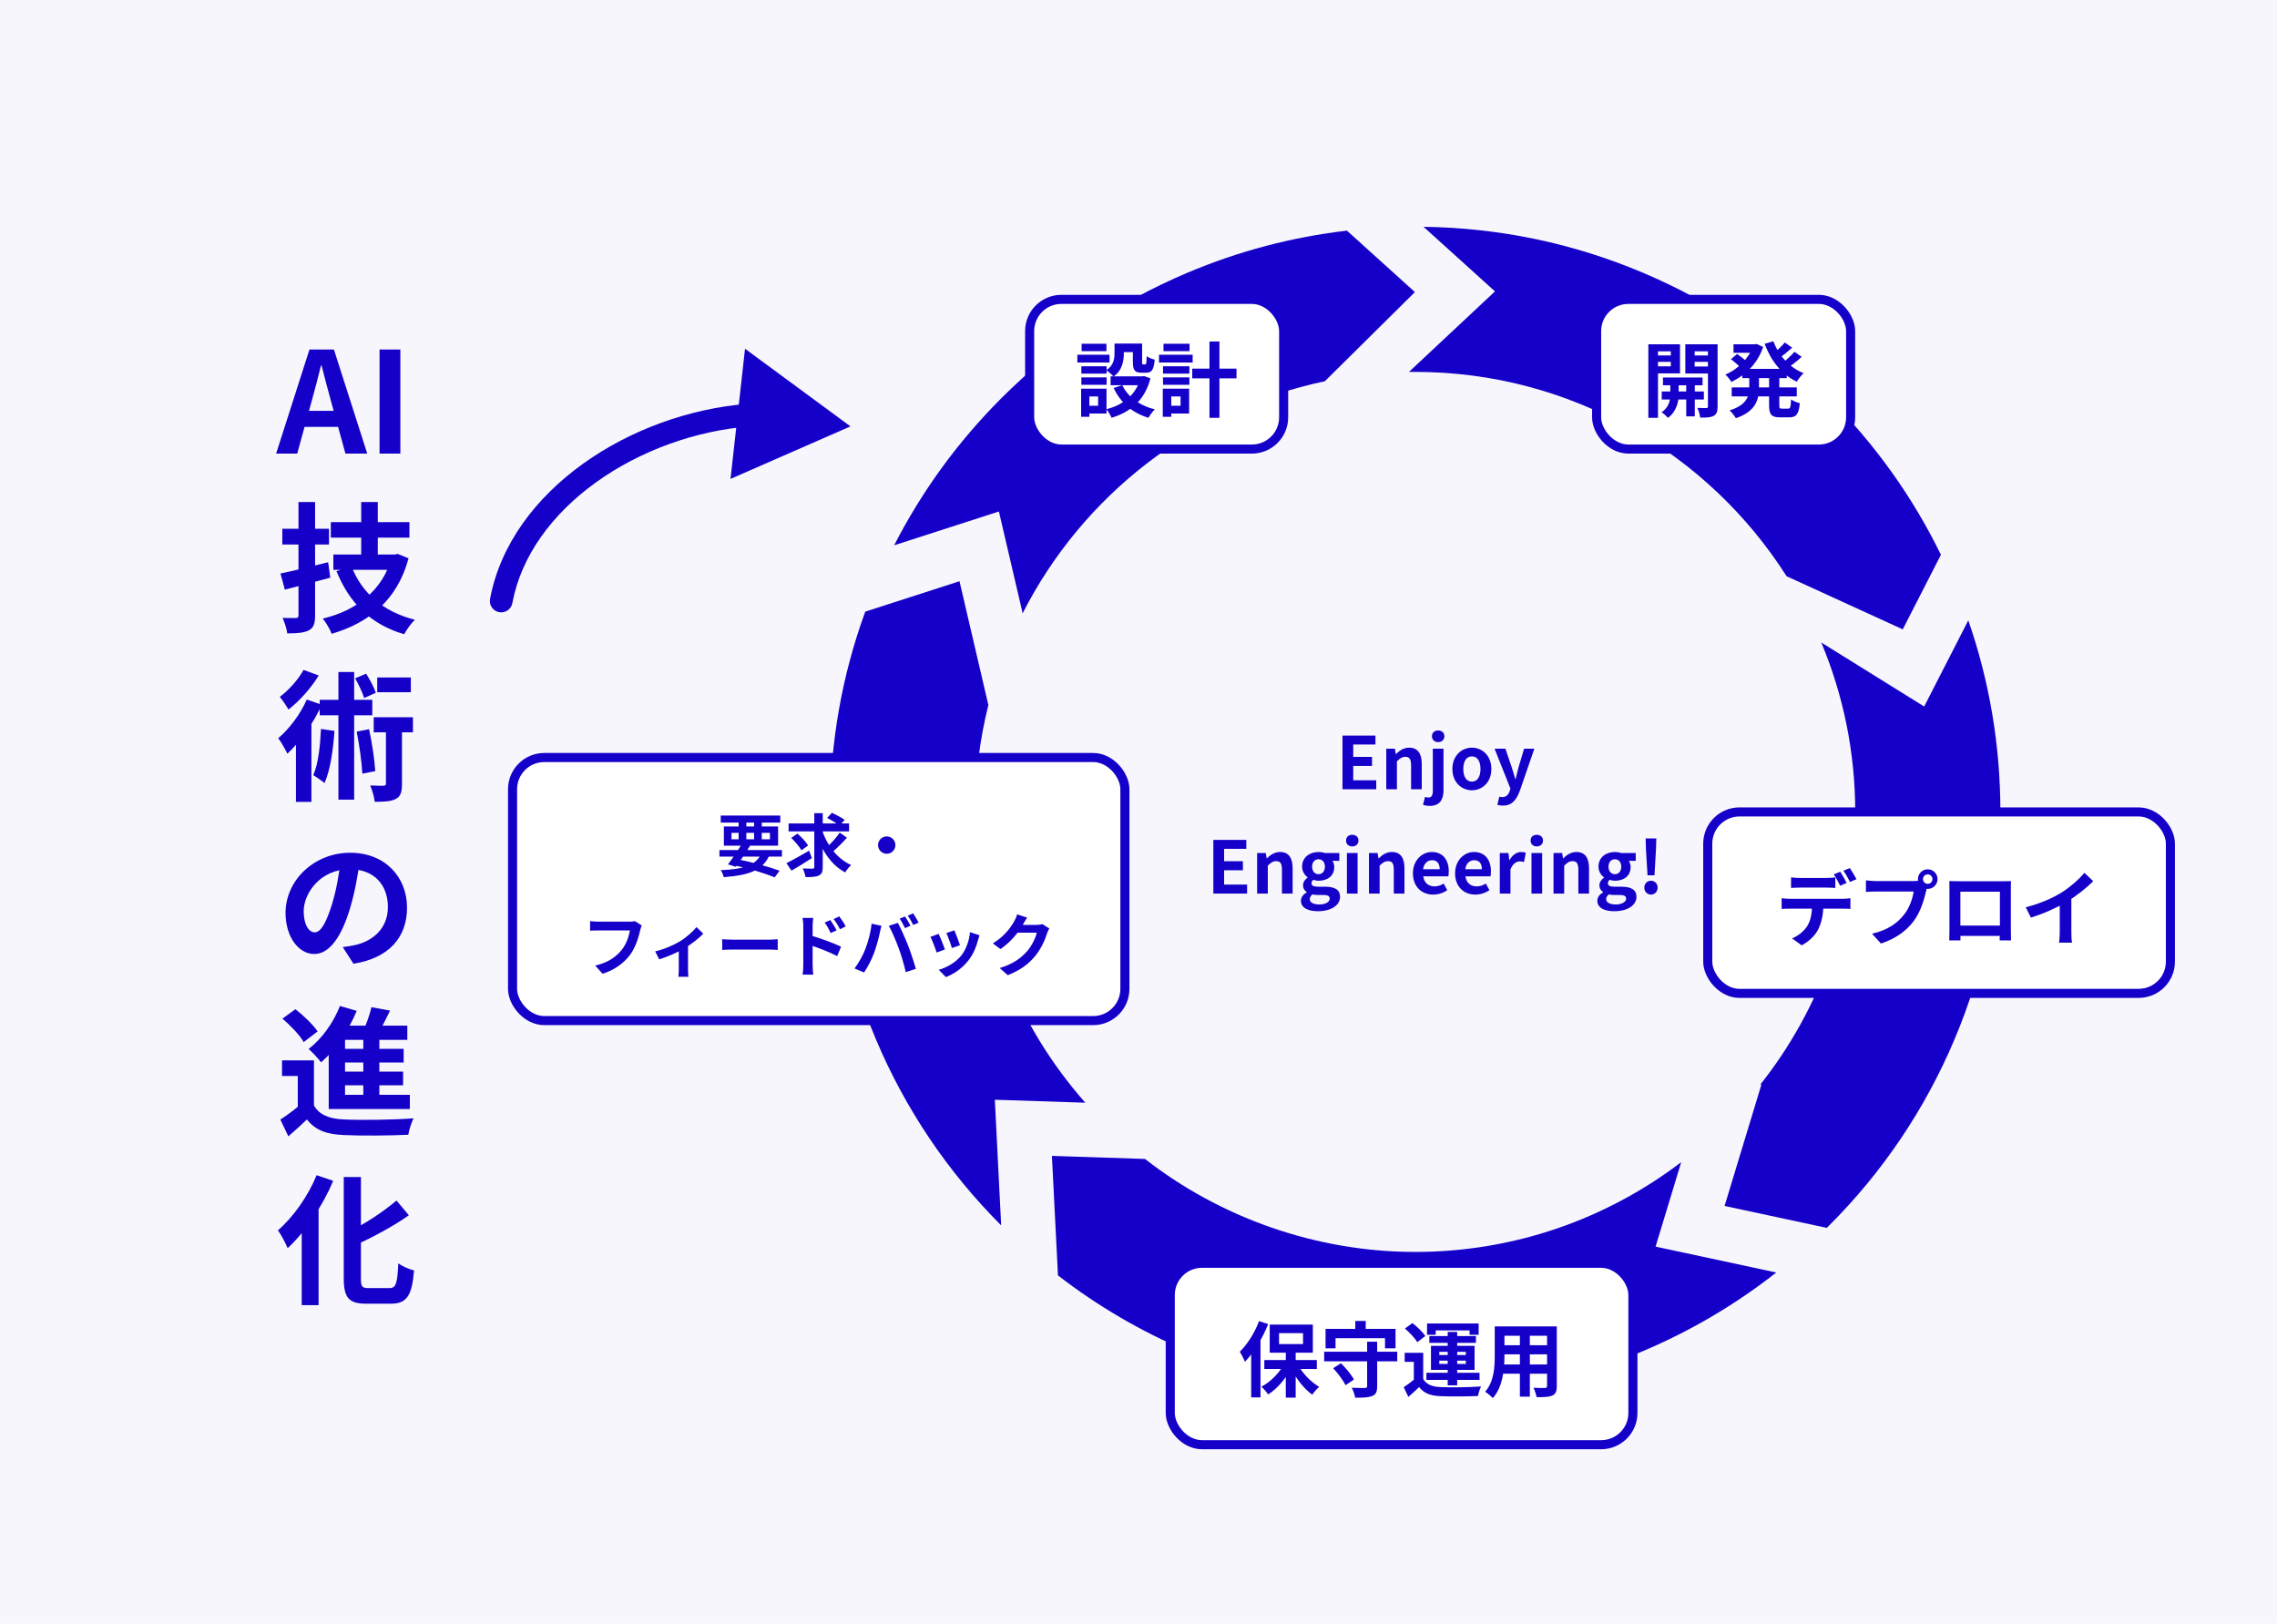
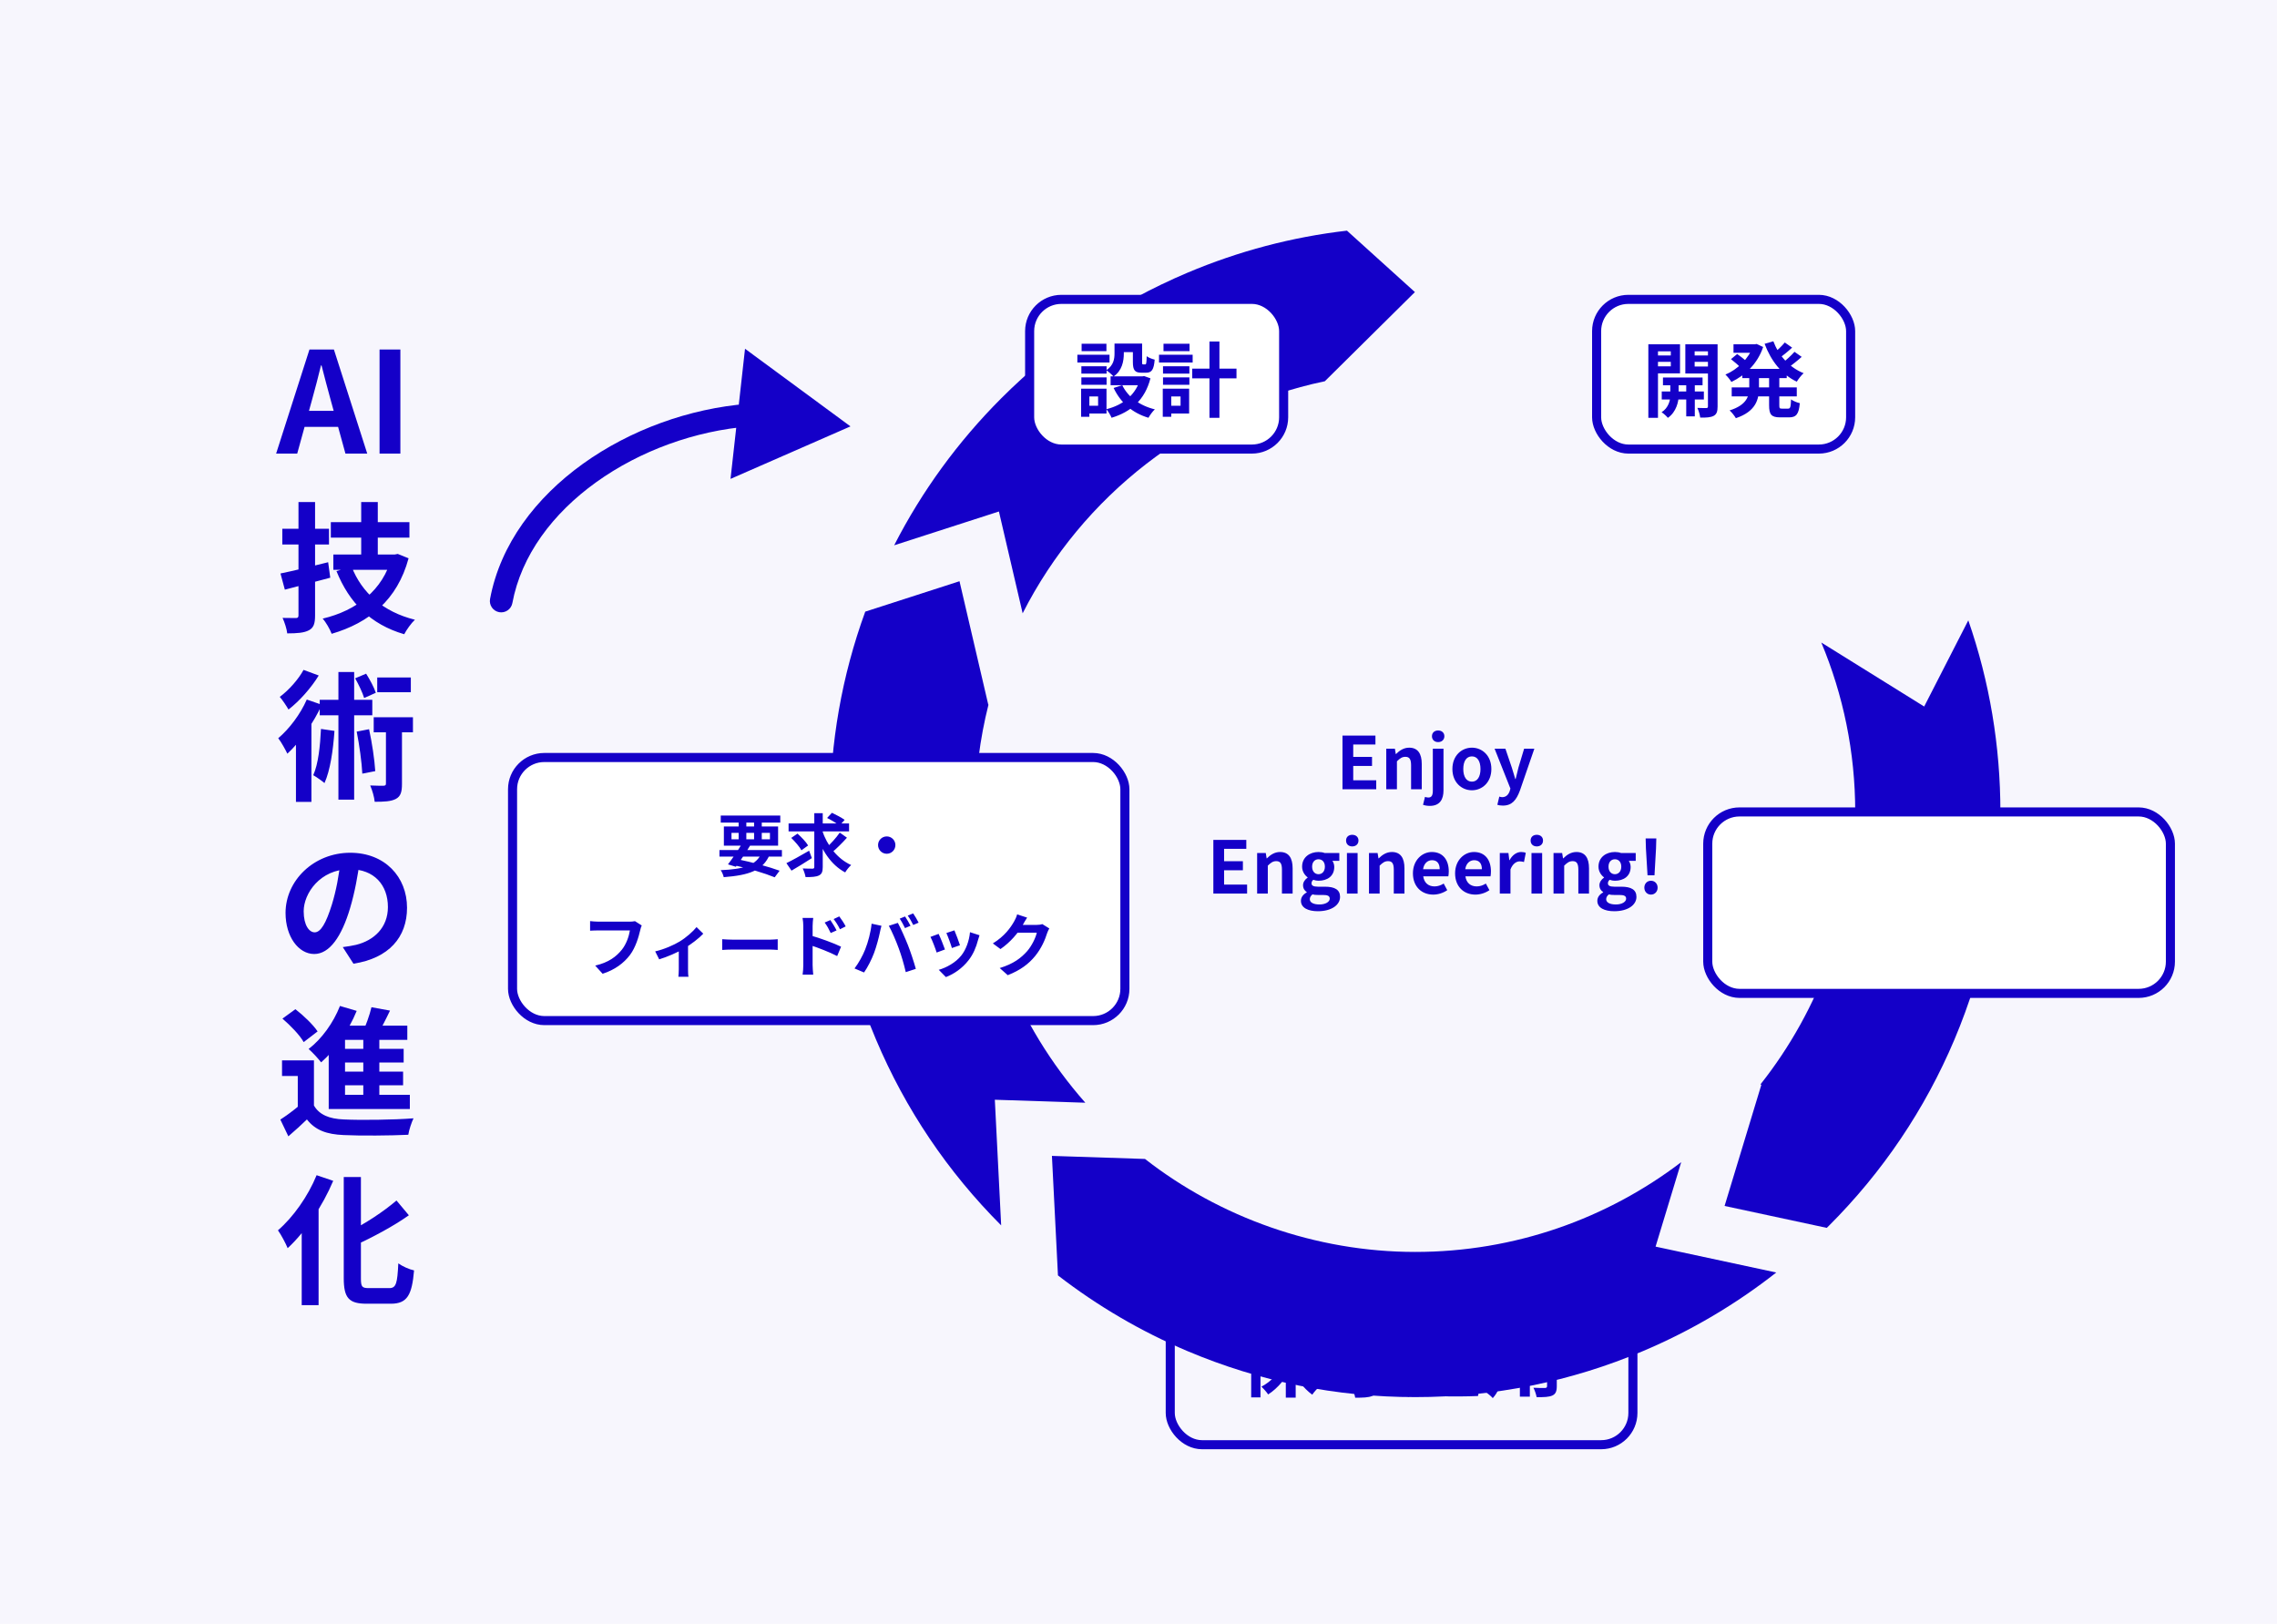
<svg xmlns="http://www.w3.org/2000/svg" width="502" height="358" viewBox="0 0 502 358" fill="none">
  <rect width="502" height="358" fill="#F7F6FD" />
  <path d="M60.876 100L68.223 77.06H73.617L80.964 100H76.159L72.873 88.065C72.191 85.678 71.54 83.012 70.889 80.563H70.765C70.145 83.043 69.494 85.678 68.812 88.065L65.526 100H60.876ZM65.433 94.11V90.576H76.345V94.11H65.433ZM83.68 100V77.06H88.268V100H83.68ZM72.935 115.114H90.264V118.524H72.935V115.114ZM73.493 122.244H86.73V125.623H73.493V122.244ZM79.631 110.681H83.289V124.073H79.631V110.681ZM77.523 124.941C79.755 130.676 84.467 134.892 91.473 136.628C90.667 137.372 89.613 138.86 89.117 139.821C81.677 137.651 76.996 132.877 74.175 125.902L77.523 124.941ZM86.358 122.244H87.04L87.691 122.12L90.078 123.081C87.598 132.288 81.367 137.31 73.121 139.728C72.749 138.736 71.85 137.155 71.137 136.38C78.639 134.613 84.467 130.056 86.358 122.833V122.244ZM61.837 126.429C64.565 125.871 68.564 124.91 72.346 123.949L72.811 127.359C69.37 128.289 65.681 129.25 62.798 129.994L61.837 126.429ZM62.24 116.571H72.532V120.043H62.24V116.571ZM65.805 110.681H69.463V135.698C69.463 137.465 69.153 138.395 68.099 138.953C67.045 139.511 65.557 139.635 63.325 139.635C63.232 138.674 62.736 137.186 62.302 136.225C63.511 136.256 64.813 136.256 65.216 136.256C65.65 136.256 65.805 136.101 65.805 135.667V110.681ZM70.765 160.701L73.741 161.135C73.431 165.444 72.811 169.815 71.54 172.636C71.013 172.171 69.773 171.303 69.06 170.9C70.176 168.42 70.579 164.514 70.765 160.701ZM70.486 154.284H82.08V157.694H70.486V154.284ZM74.609 148.146H78.081V176.294H74.609V148.146ZM78.639 161.29L81.367 160.763C82.018 163.739 82.576 167.459 82.731 170.001L79.879 170.559C79.755 168.048 79.228 164.235 78.639 161.29ZM83.165 149.355H90.574V152.61H83.165V149.355ZM82.39 158.128H91.039V161.445H82.39V158.128ZM78.298 149.541L80.716 148.518C81.553 149.82 82.483 151.587 82.855 152.734L80.282 153.881C79.941 152.734 79.073 150.905 78.298 149.541ZM85.087 159.058H88.621V172.791C88.621 174.527 88.373 175.55 87.257 176.139C86.172 176.697 84.684 176.759 82.607 176.759C82.514 175.736 82.08 174.217 81.615 173.163C82.855 173.225 84.157 173.225 84.56 173.225C84.963 173.194 85.087 173.101 85.087 172.729V159.058ZM66.921 147.681L70.269 148.921C68.626 151.618 66.022 154.563 63.604 156.423C63.17 155.648 62.271 154.315 61.682 153.633C63.697 152.145 65.867 149.665 66.921 147.681ZM65.247 160.98L68.161 158.066L68.657 158.221V176.79H65.247V160.98ZM67.634 154.222L70.951 155.369C69.153 159.337 66.208 163.522 63.356 166.157C62.984 165.382 61.992 163.553 61.341 162.747C63.79 160.67 66.208 157.477 67.634 154.222ZM79.321 189.765C78.887 192.927 78.267 196.554 77.182 200.212C75.322 206.474 72.656 210.318 69.277 210.318C65.805 210.318 62.953 206.505 62.953 201.266C62.953 194.136 69.184 187.998 77.213 187.998C84.87 187.998 89.737 193.33 89.737 200.119C89.737 206.629 85.738 211.248 77.926 212.457L75.57 208.799C76.779 208.644 77.647 208.489 78.484 208.303C82.421 207.342 85.521 204.521 85.521 199.964C85.521 195.097 82.483 191.625 77.12 191.625C70.548 191.625 66.952 196.988 66.952 200.894C66.952 204.025 68.192 205.544 69.37 205.544C70.703 205.544 71.881 203.56 73.183 199.375C74.082 196.461 74.764 192.896 75.074 189.641L79.321 189.765ZM69.215 233.771V245.179H65.65V237.212H62.178V233.771H69.215ZM69.215 243.722C70.393 245.768 72.594 246.667 75.787 246.791C79.507 246.977 86.854 246.884 91.163 246.543C90.76 247.38 90.171 249.085 90.016 250.17C86.141 250.356 79.538 250.418 75.756 250.232C72.036 250.077 69.525 249.178 67.665 246.791C66.425 248 65.123 249.178 63.573 250.511L61.806 246.822C63.108 245.985 64.627 244.869 65.991 243.722H69.215ZM62.271 224.564L65.123 222.487C66.89 223.851 69.06 225.928 70.021 227.385L66.952 229.741C66.115 228.222 64.038 226.083 62.271 224.564ZM81.894 222.053L85.986 222.797C84.963 224.936 83.816 227.168 82.917 228.625L79.848 227.819C80.623 226.176 81.491 223.82 81.894 222.053ZM76.066 226.114H89.799V229.245H76.066V243.04H72.47V228.966L75.291 226.114H76.066ZM74.516 231.229H88.993V234.236H74.516V231.229ZM74.516 236.251H88.869V239.258H74.516V236.251ZM72.47 241.366H90.357V244.497H72.47V241.366ZM80.096 227.478H83.63V242.761H80.096V227.478ZM74.95 221.774L78.639 222.859C76.841 227.261 73.865 231.539 70.796 234.205C70.207 233.43 68.843 231.942 68.037 231.26C70.92 229.059 73.493 225.494 74.95 221.774ZM75.787 259.487H79.569V281.807C79.569 283.667 79.786 283.977 81.305 283.977C81.987 283.977 85.087 283.977 85.831 283.977C87.35 283.977 87.598 282.892 87.815 278.521C88.714 279.172 90.233 279.854 91.287 280.071C90.822 285.434 89.83 287.418 86.172 287.418C85.273 287.418 81.677 287.418 80.84 287.418C76.934 287.418 75.787 286.178 75.787 281.776V259.487ZM87.412 264.664L90.14 267.919C86.637 270.399 82.204 272.724 78.174 274.615C77.926 273.747 77.213 272.445 76.686 271.639C80.53 269.81 84.653 267.02 87.412 264.664ZM69.804 259.084L73.462 260.324C71.137 265.842 67.324 271.577 63.418 275.173C63.046 274.212 61.961 272.166 61.279 271.236C64.627 268.353 67.882 263.765 69.804 259.084ZM66.518 267.826L70.176 264.168L70.238 264.23V287.728H66.518V267.826Z" fill="#1400C8" />
  <path d="M239.278 243.11C224.176 226.004 215 203.551 215 178.996C215 170.833 216.018 162.903 217.93 155.322L217.877 155.335L211.537 128.137L190.758 134.841C185.608 148.956 183 163.78 183 178.991C183 196.401 186.414 213.295 193.145 229.211C199.63 244.546 208.912 258.317 220.722 270.145L219.326 242.449L239.282 243.106L239.278 243.11Z" fill="#1400C8" />
  <path d="M401.533 141.652C406.347 153.15 409.013 165.766 409.013 178.991C409.013 201.661 401.193 222.537 388.114 239.075L388.321 239.137L380.211 265.863L402.74 270.696C402.903 270.533 403.07 270.374 403.233 270.211C415.074 258.37 424.374 244.573 430.872 229.211C437.603 213.295 441.017 196.401 441.017 178.991C441.017 164.467 438.638 150.3 433.942 136.762L424.215 155.758L401.537 141.652H401.533Z" fill="#1400C8" />
  <path d="M370.641 256.216C354.341 268.621 334.02 276 312.002 276C289.985 276 268.883 268.339 252.434 255.502L231.914 254.828L233.244 281.176C241.985 287.93 251.535 293.52 261.786 297.859C277.703 304.59 294.597 308.004 312.007 308.004C329.416 308.004 346.311 304.59 362.227 297.859C372.804 293.383 382.637 287.581 391.606 280.537L364.998 274.828L370.645 256.22L370.641 256.216Z" fill="#1400C8" />
  <path d="M225.459 135.211C238.587 109.366 262.952 90.154 292.08 84.049L311.939 64.392L296.957 50.85C284.851 52.251 273.071 55.357 261.785 60.128C246.419 66.626 232.626 75.925 220.785 87.766C211.186 97.366 203.256 108.251 197.133 120.216L220.225 112.762L225.459 135.207V135.211Z" fill="#1400C8" />
-   <path d="M310.617 82.004C311.08 82 311.542 81.987 312.005 81.987C346.393 81.987 376.657 99.974 393.886 127.035L419.489 138.749L427.908 122.304C421.657 109.52 413.375 97.925 403.221 87.771C391.379 75.93 377.582 66.63 362.221 60.132C346.873 53.634 330.6 50.229 313.837 50L329.591 64.238L310.617 82.004Z" fill="#1400C8" />
  <path d="M295.972 174V162.16H303.236V164.128H298.34V166.864H302.484V168.864H298.34V172.016H303.412V174H295.972ZM305.623 174V165.056H307.527L307.719 166.24H307.767C308.535 165.472 309.463 164.832 310.679 164.832C312.599 164.832 313.447 166.176 313.447 168.416V174H311.095V168.72C311.095 167.312 310.695 166.848 309.831 166.848C309.095 166.848 308.631 167.2 307.975 167.84V174H305.623ZM315.233 177.664C314.545 177.664 314.081 177.552 313.729 177.424L314.161 175.68C314.385 175.76 314.641 175.824 314.897 175.824C315.649 175.824 315.889 175.312 315.889 174.288V165.056H318.241V174.24C318.241 176.16 317.489 177.664 315.233 177.664ZM317.057 163.6C316.257 163.6 315.697 163.088 315.697 162.304C315.697 161.536 316.257 161.04 317.057 161.04C317.857 161.04 318.433 161.536 318.433 162.304C318.433 163.088 317.857 163.6 317.057 163.6ZM324.508 174.224C322.252 174.224 320.204 172.496 320.204 169.536C320.204 166.56 322.252 164.832 324.508 164.832C326.748 164.832 328.796 166.56 328.796 169.536C328.796 172.496 326.748 174.224 324.508 174.224ZM324.508 172.32C325.724 172.32 326.396 171.216 326.396 169.536C326.396 167.84 325.724 166.752 324.508 166.752C323.276 166.752 322.604 167.84 322.604 169.536C322.604 171.216 323.276 172.32 324.508 172.32ZM331.329 177.6C330.817 177.6 330.449 177.536 330.113 177.424L330.545 175.616C330.705 175.664 330.945 175.744 331.169 175.744C332.065 175.744 332.577 175.168 332.849 174.368L332.993 173.84L329.505 165.056H331.889L333.297 169.2C333.569 170.016 333.793 170.88 334.065 171.744H334.145C334.337 170.896 334.561 170.048 334.769 169.2L336.017 165.056H338.273L335.089 174.288C334.305 176.384 333.345 177.6 331.329 177.6ZM267.503 197V185.16H274.767V187.128H269.871V189.864H274.015V191.864H269.871V195.016H274.943V197H267.503ZM277.155 197V188.056H279.059L279.251 189.24H279.299C280.067 188.472 280.995 187.832 282.211 187.832C284.131 187.832 284.979 189.176 284.979 191.416V197H282.627V191.72C282.627 190.312 282.227 189.848 281.363 189.848C280.627 189.848 280.163 190.2 279.507 190.84V197H277.155ZM290.541 200.888C288.445 200.888 286.813 200.168 286.813 198.6C286.813 197.848 287.261 197.192 288.093 196.744V196.664C287.629 196.36 287.277 195.88 287.277 195.144C287.277 194.472 287.725 193.864 288.285 193.48V193.416C287.661 192.968 287.069 192.12 287.069 191.064C287.069 188.952 288.797 187.832 290.685 187.832C291.197 187.832 291.677 187.912 292.045 188.056H295.277V189.784H293.741C293.981 190.088 294.157 190.584 294.157 191.128C294.157 193.16 292.621 194.168 290.685 194.168C290.333 194.168 289.933 194.104 289.533 193.96C289.293 194.184 289.149 194.376 289.149 194.744C289.149 195.208 289.517 195.48 290.557 195.48H292.093C294.253 195.48 295.437 196.136 295.437 197.72C295.437 199.528 293.533 200.888 290.541 200.888ZM290.685 192.728C291.469 192.728 292.093 192.12 292.093 191.064C292.093 190.008 291.485 189.432 290.685 189.432C289.901 189.432 289.277 190.008 289.277 191.064C289.277 192.12 289.901 192.728 290.685 192.728ZM290.909 199.4C292.253 199.4 293.165 198.808 293.165 198.12C293.165 197.48 292.637 197.304 291.677 197.304H290.589C290.045 197.304 289.677 197.272 289.357 197.176C288.941 197.512 288.765 197.864 288.765 198.232C288.765 198.984 289.597 199.4 290.909 199.4ZM296.952 197V188.056H299.304V197H296.952ZM298.12 186.6C297.304 186.6 296.76 186.088 296.76 185.304C296.76 184.536 297.304 184.04 298.12 184.04C298.936 184.04 299.496 184.536 299.496 185.304C299.496 186.088 298.936 186.6 298.12 186.6ZM301.811 197V188.056H303.715L303.907 189.24H303.955C304.723 188.472 305.651 187.832 306.867 187.832C308.787 187.832 309.635 189.176 309.635 191.416V197H307.283V191.72C307.283 190.312 306.883 189.848 306.019 189.848C305.283 189.848 304.819 190.2 304.163 190.84V197H301.811ZM315.965 197.224C313.453 197.224 311.501 195.496 311.501 192.536C311.501 189.624 313.549 187.832 315.661 187.832C318.141 187.832 319.405 189.624 319.405 192.104C319.405 192.552 319.357 192.968 319.309 193.192H313.773C313.981 194.664 314.941 195.416 316.269 195.416C316.989 195.416 317.629 195.192 318.285 194.792L319.069 196.248C318.189 196.856 317.069 197.224 315.965 197.224ZM313.741 191.624H317.405C317.405 190.408 316.861 189.64 315.709 189.64C314.765 189.64 313.933 190.312 313.741 191.624ZM325.262 197.224C322.75 197.224 320.798 195.496 320.798 192.536C320.798 189.624 322.846 187.832 324.958 187.832C327.438 187.832 328.702 189.624 328.702 192.104C328.702 192.552 328.654 192.968 328.606 193.192H323.07C323.278 194.664 324.238 195.416 325.566 195.416C326.286 195.416 326.926 195.192 327.582 194.792L328.366 196.248C327.486 196.856 326.366 197.224 325.262 197.224ZM323.038 191.624H326.702C326.702 190.408 326.158 189.64 325.006 189.64C324.062 189.64 323.23 190.312 323.038 191.624ZM330.655 197V188.056H332.559L332.751 189.64H332.799C333.439 188.456 334.415 187.832 335.343 187.832C335.823 187.832 336.111 187.896 336.383 188.024L335.983 190.04C335.663 189.96 335.423 189.896 335.039 189.896C334.351 189.896 333.503 190.376 333.007 191.672V197H330.655ZM337.639 197V188.056H339.991V197H337.639ZM338.807 186.6C337.991 186.6 337.447 186.088 337.447 185.304C337.447 184.536 337.991 184.04 338.807 184.04C339.623 184.04 340.183 184.536 340.183 185.304C340.183 186.088 339.623 186.6 338.807 186.6ZM342.498 197V188.056H344.402L344.594 189.24H344.642C345.41 188.472 346.338 187.832 347.554 187.832C349.474 187.832 350.322 189.176 350.322 191.416V197H347.97V191.72C347.97 190.312 347.57 189.848 346.706 189.848C345.97 189.848 345.506 190.2 344.85 190.84V197H342.498ZM355.884 200.888C353.788 200.888 352.156 200.168 352.156 198.6C352.156 197.848 352.604 197.192 353.436 196.744V196.664C352.972 196.36 352.62 195.88 352.62 195.144C352.62 194.472 353.068 193.864 353.628 193.48V193.416C353.004 192.968 352.412 192.12 352.412 191.064C352.412 188.952 354.14 187.832 356.028 187.832C356.54 187.832 357.02 187.912 357.388 188.056H360.62V189.784H359.084C359.324 190.088 359.5 190.584 359.5 191.128C359.5 193.16 357.964 194.168 356.028 194.168C355.676 194.168 355.276 194.104 354.876 193.96C354.636 194.184 354.492 194.376 354.492 194.744C354.492 195.208 354.86 195.48 355.9 195.48H357.436C359.596 195.48 360.78 196.136 360.78 197.72C360.78 199.528 358.876 200.888 355.884 200.888ZM356.028 192.728C356.812 192.728 357.436 192.12 357.436 191.064C357.436 190.008 356.828 189.432 356.028 189.432C355.244 189.432 354.62 190.008 354.62 191.064C354.62 192.12 355.244 192.728 356.028 192.728ZM356.252 199.4C357.596 199.4 358.508 198.808 358.508 198.12C358.508 197.48 357.98 197.304 357.02 197.304H355.932C355.388 197.304 355.02 197.272 354.7 197.176C354.284 197.512 354.108 197.864 354.108 198.232C354.108 198.984 354.94 199.4 356.252 199.4ZM363.223 192.968L362.871 187.064L362.807 184.84H365.159L365.095 187.064L364.759 192.968H363.223ZM363.975 197.224C363.143 197.224 362.519 196.568 362.519 195.688C362.519 194.808 363.143 194.168 363.975 194.168C364.823 194.168 365.447 194.808 365.447 195.688C365.447 196.568 364.823 197.224 363.975 197.224Z" fill="#1400C8" />
  <rect x="113" y="167" width="135" height="58" rx="7" fill="white" />
  <rect x="113" y="167" width="135" height="58" rx="7" stroke="#1400C8" stroke-width="2" />
  <path d="M158.615 187.395H172.385V188.85H158.615V187.395ZM158.9 179.79H172.025V181.35H158.9V179.79ZM163.61 185.955L165.38 186.405C164.42 187.995 163.145 189.885 162.23 191.085L160.49 190.56C161.42 189.36 162.74 187.425 163.61 185.955ZM167.96 187.935L169.7 188.385C168.215 191.925 165.125 192.945 159.56 193.38C159.44 192.855 159.17 192.225 158.885 191.835C163.94 191.625 166.76 190.815 167.96 187.935ZM161.525 190.68L162.44 189.39C165.89 190.095 169.625 191.13 171.875 191.955L170.795 193.41C168.62 192.525 165.11 191.445 161.525 190.68ZM162.845 180.405H164.54V185.535H162.845V180.405ZM166.25 180.405H167.945V185.535H166.25V180.405ZM161.27 183.615V185.025H169.745V183.615H161.27ZM159.59 182.205H171.545V186.435H159.59V182.205ZM173.855 181.53H187.19V183.285H173.855V181.53ZM181.25 183.075C182.345 186.36 184.58 189.33 187.655 190.71C187.22 191.085 186.635 191.805 186.335 192.33C183.155 190.65 181.085 187.35 179.825 183.48L181.25 183.075ZM185.135 183.555L186.725 184.68C185.705 185.82 184.43 187.095 183.44 187.905L182.135 186.915C183.095 186.075 184.385 184.68 185.135 183.555ZM182.345 180.33L183.41 179.19C184.31 179.61 185.57 180.27 186.215 180.75L185.075 182.025C184.505 181.515 183.275 180.795 182.345 180.33ZM174.44 184.725L175.82 183.78C176.66 184.53 177.71 185.61 178.16 186.39L176.69 187.455C176.285 186.69 175.28 185.535 174.44 184.725ZM179.525 179.28H181.385V191.145C181.385 192.195 181.16 192.705 180.545 193.005C179.915 193.32 178.94 193.365 177.605 193.365C177.515 192.84 177.245 192 176.975 191.46C177.89 191.505 178.835 191.505 179.135 191.505C179.42 191.49 179.525 191.415 179.525 191.13V179.28ZM173.375 190.29C174.635 189.675 176.585 188.595 178.385 187.545L178.985 189.18C177.485 190.155 175.82 191.175 174.5 191.94L173.375 190.29ZM195.5 184.395C196.55 184.395 197.405 185.25 197.405 186.3C197.405 187.365 196.55 188.22 195.5 188.22C194.435 188.22 193.58 187.365 193.58 186.3C193.58 185.25 194.435 184.395 195.5 184.395ZM141.481 204.025C141.331 204.31 141.226 204.745 141.151 205.06C140.806 206.53 140.146 208.855 138.886 210.535C137.536 212.32 135.541 213.82 132.856 214.675L131.221 212.875C134.206 212.185 135.886 210.88 137.101 209.365C138.106 208.105 138.661 206.41 138.871 205.12C137.956 205.12 133.006 205.12 131.881 205.12C131.191 205.12 130.486 205.165 130.096 205.18V203.065C130.546 203.125 131.386 203.185 131.881 203.185C133.006 203.185 137.986 203.185 138.826 203.185C139.111 203.185 139.591 203.17 139.996 203.08L141.481 204.025ZM144.444 209.74C146.409 209.305 148.629 208.3 149.814 207.58C151.284 206.695 152.784 205.36 153.564 204.385L155.049 205.84C154.149 206.815 152.334 208.225 150.699 209.185C149.349 209.98 147.039 210.985 145.329 211.495L144.444 209.74ZM149.649 208.765L151.689 208.375V213.7C151.689 214.24 151.704 215.035 151.794 215.335H149.559C149.604 215.035 149.649 214.24 149.649 213.7V208.765ZM159.219 207.055C159.774 207.1 160.854 207.16 161.634 207.16C163.404 207.16 168.354 207.16 169.689 207.16C170.394 207.16 171.054 207.085 171.459 207.055V209.425C171.099 209.41 170.334 209.335 169.704 209.335C168.339 209.335 163.404 209.335 161.634 209.335C160.794 209.335 159.789 209.38 159.219 209.425V207.055ZM183.069 202.84C183.489 203.47 184.104 204.43 184.434 205.12L183.144 205.69C182.694 204.745 182.364 204.145 181.809 203.38L183.069 202.84ZM185.034 202.03C185.484 202.63 186.114 203.56 186.444 204.235L185.184 204.865C184.704 203.905 184.344 203.35 183.789 202.615L185.034 202.03ZM177.099 212.785C177.099 211.645 177.099 205.435 177.099 204.16C177.099 203.62 177.039 202.885 176.934 202.36H179.289C179.229 202.885 179.154 203.545 179.154 204.16C179.154 205.825 179.154 211.675 179.154 212.785C179.154 213.22 179.229 214.27 179.289 214.87H176.949C177.039 214.285 177.099 213.385 177.099 212.785ZM178.704 206.23C180.714 206.785 183.939 207.97 185.424 208.705L184.569 210.775C182.874 209.89 180.339 208.93 178.704 208.39V206.23ZM199.539 202.045C199.914 202.585 200.454 203.545 200.739 204.1L199.524 204.61C199.224 203.995 198.759 203.11 198.354 202.525L199.539 202.045ZM201.324 201.37C201.714 201.925 202.269 202.885 202.524 203.41L201.339 203.92C201.024 203.29 200.544 202.42 200.124 201.85L201.324 201.37ZM190.734 209.335C191.394 207.67 191.964 205.555 192.159 203.635L194.334 204.1C194.214 204.52 194.034 205.255 193.974 205.6C193.764 206.65 193.224 208.705 192.699 210.1C192.159 211.555 191.274 213.265 190.494 214.39L188.394 213.505C189.324 212.275 190.209 210.67 190.734 209.335ZM198.129 209.035C197.559 207.46 196.599 205.24 195.954 204.1L197.949 203.455C198.579 204.61 199.599 206.92 200.169 208.36C200.709 209.725 201.504 212.11 201.909 213.595L199.689 214.315C199.284 212.545 198.729 210.655 198.129 209.035ZM210.414 205.105C210.699 205.735 211.434 207.7 211.644 208.39L209.859 209.005C209.664 208.285 209.004 206.47 208.644 205.69L210.414 205.105ZM215.949 206.185C215.784 206.68 215.694 206.995 215.604 207.295C215.214 208.81 214.569 210.37 213.549 211.675C212.154 213.49 210.294 214.735 208.539 215.41L206.964 213.805C208.599 213.355 210.699 212.215 211.929 210.655C212.949 209.395 213.684 207.4 213.849 205.51L215.949 206.185ZM206.934 205.885C207.309 206.65 208.044 208.48 208.329 209.32L206.499 209.995C206.259 209.2 205.494 207.19 205.134 206.545L206.934 205.885ZM231.339 204.685C231.174 204.97 230.964 205.375 230.844 205.75C230.439 207.1 229.584 209.095 228.219 210.76C226.794 212.5 224.994 213.88 222.174 214.99L220.404 213.415C223.464 212.485 225.129 211.18 226.449 209.695C227.469 208.525 228.339 206.725 228.579 205.615H223.524L224.214 203.905C224.874 203.905 228.024 203.905 228.489 203.905C228.954 203.905 229.464 203.845 229.794 203.725L231.339 204.685ZM226.449 202.3C226.089 202.825 225.699 203.515 225.534 203.83C224.514 205.645 222.729 207.76 220.569 209.23L218.889 207.985C221.514 206.38 222.834 204.445 223.569 203.155C223.794 202.795 224.109 202.105 224.244 201.58L226.449 202.3Z" fill="#1400C8" />
  <rect x="376.5" y="179" width="102" height="40" rx="7" fill="white" />
  <rect x="376.5" y="179" width="102" height="40" rx="7" stroke="#1400C8" stroke-width="2" />
-   <path d="M394.866 193.428C395.442 193.5 396.198 193.554 396.792 193.554C397.926 193.554 401.634 193.554 402.696 193.554C403.308 193.554 404.01 193.5 404.622 193.428V195.75C404.01 195.714 403.308 195.678 402.696 195.678C401.634 195.678 397.926 195.678 396.81 195.678C396.18 195.678 395.424 195.714 394.866 195.75V193.428ZM392.796 198.018C393.318 198.09 393.948 198.144 394.506 198.144C395.64 198.144 405.234 198.144 406.296 198.144C406.674 198.144 407.466 198.108 407.952 198.018V200.376C407.502 200.34 406.8 200.322 406.296 200.322C405.234 200.322 395.64 200.322 394.506 200.322C393.984 200.322 393.282 200.34 392.796 200.376V198.018ZM401.994 199.278C401.994 201.636 401.58 203.436 400.824 204.948C400.194 206.19 398.808 207.594 397.206 208.404L395.082 206.874C396.36 206.37 397.638 205.344 398.358 204.282C399.258 202.932 399.492 201.222 399.492 199.296L401.994 199.278ZM405.702 192.186C406.152 192.834 406.8 193.986 407.124 194.652L405.684 195.264C405.324 194.526 404.766 193.464 404.28 192.762L405.702 192.186ZM407.826 191.376C408.294 192.042 408.96 193.194 409.284 193.824L407.862 194.436C407.484 193.68 406.908 192.636 406.404 191.952L407.826 191.376ZM423.954 193.806C423.954 194.382 424.422 194.85 424.998 194.85C425.574 194.85 426.042 194.382 426.042 193.806C426.042 193.23 425.574 192.762 424.998 192.762C424.422 192.762 423.954 193.23 423.954 193.806ZM422.838 193.806C422.838 192.618 423.81 191.646 424.998 191.646C426.186 191.646 427.158 192.618 427.158 193.806C427.158 194.994 426.186 195.966 424.998 195.966C423.81 195.966 422.838 194.994 422.838 193.806ZM425.034 195.228C424.854 195.57 424.728 196.092 424.638 196.47C424.224 198.234 423.432 201.042 421.92 203.04C420.3 205.2 417.906 206.982 414.684 208.008L412.722 205.848C416.304 205.02 418.338 203.454 419.778 201.636C420.984 200.142 421.668 198.09 421.902 196.542C420.804 196.542 414.864 196.542 413.514 196.542C412.686 196.542 411.84 196.596 411.372 196.632V194.076C411.912 194.148 412.92 194.238 413.514 194.238C414.864 194.238 420.84 194.238 421.848 194.238C422.208 194.238 422.784 194.22 423.252 194.094L425.034 195.228ZM429.768 194.238C430.488 194.256 431.172 194.274 431.658 194.274C432.972 194.274 440.28 194.274 441.576 194.274C442.026 194.274 442.692 194.274 443.358 194.256C443.322 194.796 443.322 195.444 443.322 196.002C443.322 197.1 443.322 203.724 443.322 204.822C443.322 205.524 443.34 207.252 443.358 207.324H440.856C440.856 207.252 440.91 205.848 440.91 204.858C440.91 203.814 440.91 196.578 440.91 196.578H432.198C432.198 196.578 432.198 203.796 432.198 204.858C432.198 205.722 432.216 207.234 432.216 207.324H429.75C429.75 207.234 429.786 205.65 429.786 204.786C429.786 203.706 429.786 197.046 429.786 196.002C429.786 195.48 429.786 194.76 429.768 194.238ZM441.792 204.048V206.334H430.974V204.048H441.792ZM446.616 200.016C449.838 199.188 452.466 198.018 454.482 196.776C456.318 195.642 458.37 193.842 459.54 192.42L461.484 194.256C459.846 195.912 457.65 197.604 455.526 198.882C453.492 200.088 450.576 201.438 447.732 202.284L446.616 200.016ZM454.104 197.946L456.66 197.334V205.452C456.66 206.244 456.696 207.36 456.822 207.81H453.96C454.032 207.378 454.104 206.244 454.104 205.452V197.946Z" fill="#1400C8" />
-   <rect x="258" y="278.5" width="102" height="40" rx="7" fill="white" />
  <rect x="258" y="278.5" width="102" height="40" rx="7" stroke="#1400C8" stroke-width="2" />
  <path d="M283.476 297.59H285.654V308.12H283.476V297.59ZM278.742 299.84H290.316V301.802H278.742V299.84ZM286.068 300.704C287.058 302.666 288.966 304.664 290.838 305.744C290.352 306.158 289.668 306.932 289.308 307.472C287.418 306.122 285.564 303.692 284.448 301.298L286.068 300.704ZM283.188 300.542L284.88 301.136C283.71 303.674 281.712 306.068 279.588 307.418C279.246 306.896 278.562 306.122 278.094 305.708C280.146 304.646 282.144 302.594 283.188 300.542ZM281.982 293.9V296.312H287.274V293.9H281.982ZM279.93 292.01H289.434V298.22H279.93V292.01ZM277.572 291.254L279.588 291.902C278.382 294.962 276.456 298.184 274.458 300.218C274.278 299.714 273.684 298.526 273.324 298.004C274.998 296.384 276.618 293.828 277.572 291.254ZM275.844 296.24L277.878 294.188L277.896 294.206V308.066H275.844V296.24ZM291.936 298.004H308.046V300.11H291.936V298.004ZM301.404 295.79H303.618V305.618C303.618 306.842 303.348 307.436 302.52 307.76C301.692 308.102 300.468 308.138 298.776 308.138C298.686 307.508 298.326 306.554 298.02 305.942C299.19 305.996 300.522 305.996 300.9 305.996C301.278 305.996 301.404 305.888 301.404 305.582V295.79ZM293.916 301.64L295.626 300.542C296.724 301.604 297.966 303.08 298.488 304.142L296.634 305.384C296.166 304.34 294.978 302.774 293.916 301.64ZM298.794 291.218H301.098V294.494H298.794V291.218ZM292.242 292.964H307.668V297.248H305.346V295.016H294.438V297.248H292.242V292.964ZM313.77 298.238V304.862H311.7V300.236H309.684V298.238H313.77ZM313.77 304.016C314.454 305.204 315.732 305.726 317.586 305.798C319.746 305.906 324.012 305.852 326.514 305.654C326.28 306.14 325.938 307.13 325.848 307.76C323.598 307.868 319.764 307.904 317.568 307.796C315.408 307.706 313.95 307.184 312.87 305.798C312.15 306.5 311.394 307.184 310.494 307.958L309.468 305.816C310.224 305.33 311.106 304.682 311.898 304.016H313.77ZM309.738 292.892L311.394 291.686C312.42 292.478 313.68 293.684 314.238 294.53L312.456 295.898C311.97 295.016 310.764 293.774 309.738 292.892ZM319.17 293.63H321.258V305.402H319.17V293.63ZM317.316 299.966V300.686H323.166V299.966H317.316ZM317.316 298.022V298.724H323.166V298.022H317.316ZM315.48 296.708H325.092V302H315.48V296.708ZM314.616 291.776H325.992V294.26H323.994V293.306H316.524V294.26H314.616V291.776ZM315.12 294.548H325.398V296.042H315.12V294.548ZM314.472 302.648H326.19V304.214H314.472V302.648ZM330.78 292.424H341.832V294.476H330.78V292.424ZM330.78 296.564H341.868V298.58H330.78V296.564ZM330.744 300.812H341.94V302.846H330.744V300.812ZM329.538 292.424H331.68V298.904C331.68 301.766 331.32 305.816 329.106 308.228C328.764 307.814 327.882 307.094 327.414 306.824C329.376 304.646 329.538 301.424 329.538 298.886V292.424ZM341.076 292.424H343.218V305.582C343.218 306.734 342.966 307.31 342.246 307.652C341.49 307.994 340.41 308.03 338.772 308.012C338.682 307.436 338.358 306.5 338.07 305.942C339.096 306.014 340.284 305.996 340.608 305.996C340.95 305.978 341.076 305.87 341.076 305.564V292.424ZM335.082 293.234H337.278V307.904H335.082V293.234Z" fill="#1400C8" />
  <rect x="227" y="66" width="56" height="33" rx="7" fill="white" />
  <rect x="227" y="66" width="56" height="33" rx="7" stroke="#1400C8" stroke-width="2" />
  <path d="M245.712 75.74H247.764V77.936C247.764 79.628 247.386 81.716 245.496 83.012C245.19 82.616 244.326 81.896 243.894 81.626C245.532 80.546 245.712 79.106 245.712 77.882V75.74ZM249.762 75.74H251.796V79.772C251.796 80.276 251.814 80.33 252.012 80.33C252.102 80.33 252.372 80.33 252.48 80.33C252.696 80.33 252.768 80.096 252.804 78.53C253.182 78.836 254.028 79.16 254.568 79.286C254.388 81.536 253.884 82.166 252.696 82.166C252.408 82.166 251.922 82.166 251.634 82.166C250.194 82.166 249.762 81.608 249.762 79.808V75.74ZM247.422 84.92C248.646 87.476 251.22 89.42 254.604 90.248C254.118 90.68 253.488 91.562 253.2 92.102C249.6 91.04 247.062 88.754 245.514 85.532L247.422 84.92ZM251.454 82.976H251.85L252.228 82.904L253.632 83.408C252.39 88.232 249.276 90.824 245.064 92.102C244.848 91.562 244.308 90.662 243.912 90.212C247.656 89.294 250.518 86.954 251.454 83.3V82.976ZM244.848 82.976H252.3V84.92H244.848V82.976ZM246.54 75.74H250.86V77.63H246.54V75.74ZM238.404 80.744H243.966V82.364H238.404V80.744ZM238.458 75.776H243.93V77.414H238.458V75.776ZM238.404 83.192H243.966V84.83H238.404V83.192ZM237.522 78.206H244.614V79.916H237.522V78.206ZM239.394 85.694H243.948V91.166H239.394V89.456H242.094V87.404H239.394V85.694ZM238.35 85.694H240.168V91.886H238.35V85.694ZM262.848 81.266H272.604V83.408H262.848V81.266ZM266.646 75.29H268.842V92.12H266.646V75.29ZM256.404 80.744H262.218V82.364H256.404V80.744ZM256.512 75.776H262.254V77.414H256.512V75.776ZM256.404 83.192H262.218V84.83H256.404V83.192ZM255.522 78.206H262.938V79.916H255.522V78.206ZM257.394 85.694H262.164V91.166H257.394V89.456H260.274V87.404H257.394V85.694ZM256.35 85.694H258.222V91.886H256.35V85.694Z" fill="#1400C8" />
  <rect x="352" y="66" width="56" height="33" rx="7" fill="white" />
  <rect x="352" y="66" width="56" height="33" rx="7" stroke="#1400C8" stroke-width="2" />
  <path d="M366.626 83.228H375.356V84.938H366.626V83.228ZM366.356 86.306H375.644V88.07H366.356V86.306ZM371.756 83.768H373.646V91.796H371.756V83.768ZM368.246 83.84H370.082V87.296C370.082 88.448 369.596 90.824 367.706 92.12C367.418 91.742 366.77 91.166 366.32 90.878C367.85 89.942 368.246 88.196 368.246 87.278V83.84ZM364.484 78.368H369.02V79.772H364.484V78.368ZM372.836 78.368H377.39V79.772H372.836V78.368ZM376.544 75.902H378.668V89.618C378.668 90.698 378.47 91.31 377.822 91.67C377.156 92.03 376.22 92.084 374.834 92.066C374.78 91.49 374.492 90.482 374.204 89.924C374.996 89.96 375.896 89.96 376.166 89.96C376.454 89.96 376.544 89.852 376.544 89.582V75.902ZM364.682 75.902H370.388V82.31H364.682V80.762H368.354V77.45H364.682V75.902ZM377.642 75.902V77.45H373.61V80.798H377.642V82.346H371.558V75.902H377.642ZM363.404 75.902H365.528V92.12H363.404V75.902ZM384.122 81.32H393.914V83.354H384.122V81.32ZM382.178 75.902H387.272V77.774H382.178V75.902ZM381.782 85.406H396.128V87.386H381.782V85.406ZM386.516 75.902H386.894L387.272 75.83L388.712 76.496C387.488 80.168 384.788 82.742 381.71 84.2C381.422 83.714 380.828 82.976 380.396 82.58C383.078 81.464 385.58 79.016 386.516 76.28V75.902ZM385.652 82.346H387.794V85.46C387.794 88.016 387.146 90.698 382.7 92.192C382.43 91.706 381.764 90.86 381.314 90.482C385.148 89.276 385.652 87.278 385.652 85.424V82.346ZM390.962 75.236C392.114 78.332 394.472 81.014 397.64 82.274C397.136 82.706 396.47 83.57 396.128 84.146C392.78 82.562 390.44 79.538 389.036 75.794L390.962 75.236ZM381.62 79.178L382.988 78.044C383.672 78.53 384.608 79.232 385.076 79.718L383.654 80.96C383.222 80.492 382.322 79.718 381.62 79.178ZM393.482 75.506L395.102 76.64C394.166 77.504 393.068 78.404 392.222 78.962L390.926 77.972C391.736 77.342 392.852 76.28 393.482 75.506ZM395.624 77.558L397.208 78.674C396.236 79.556 395.048 80.492 394.13 81.104L392.834 80.114C393.716 79.466 394.922 78.368 395.624 77.558ZM390.026 82.436H392.276V89.33C392.276 89.996 392.348 90.086 392.852 90.086C393.068 90.086 393.968 90.086 394.22 90.086C394.706 90.086 394.796 89.744 394.868 88.052C395.318 88.394 396.2 88.754 396.794 88.88C396.596 91.274 396.02 92.012 394.436 92.012C394.04 92.012 392.852 92.012 392.456 92.012C390.494 92.012 390.026 91.364 390.026 89.33V82.436Z" fill="#1400C8" />
  <path d="M108.042 132.042C107.789 133.399 108.684 134.705 110.042 134.958C111.399 135.211 112.705 134.316 112.958 132.958L108.042 132.042ZM187.5 94L164.252 76.887L161.056 105.577L187.5 94ZM112.958 132.958C114.915 122.46 121.818 113.214 131.443 106.302C141.062 99.394 153.23 94.95 165.332 94.001L164.942 89.016C151.941 90.035 138.897 94.792 128.526 102.24C118.161 109.684 110.297 119.949 108.042 132.042L112.958 132.958Z" fill="#1400C8" />
</svg>